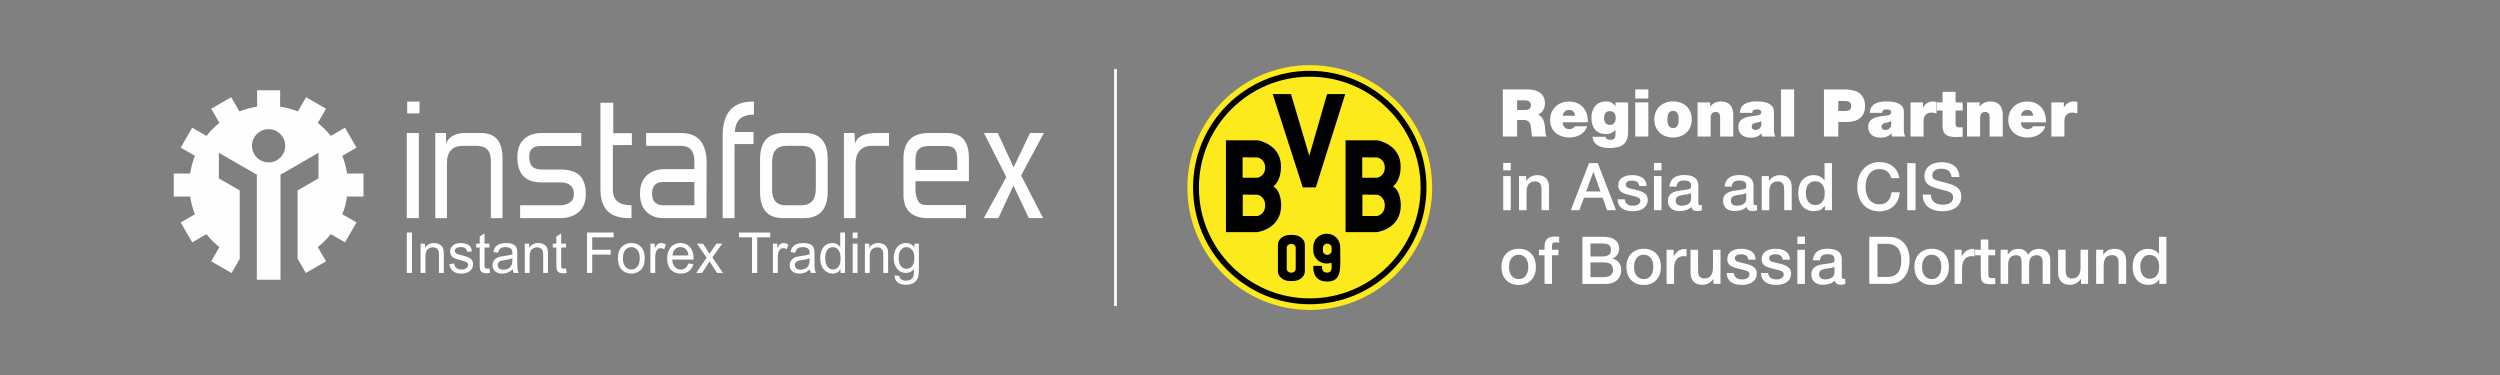
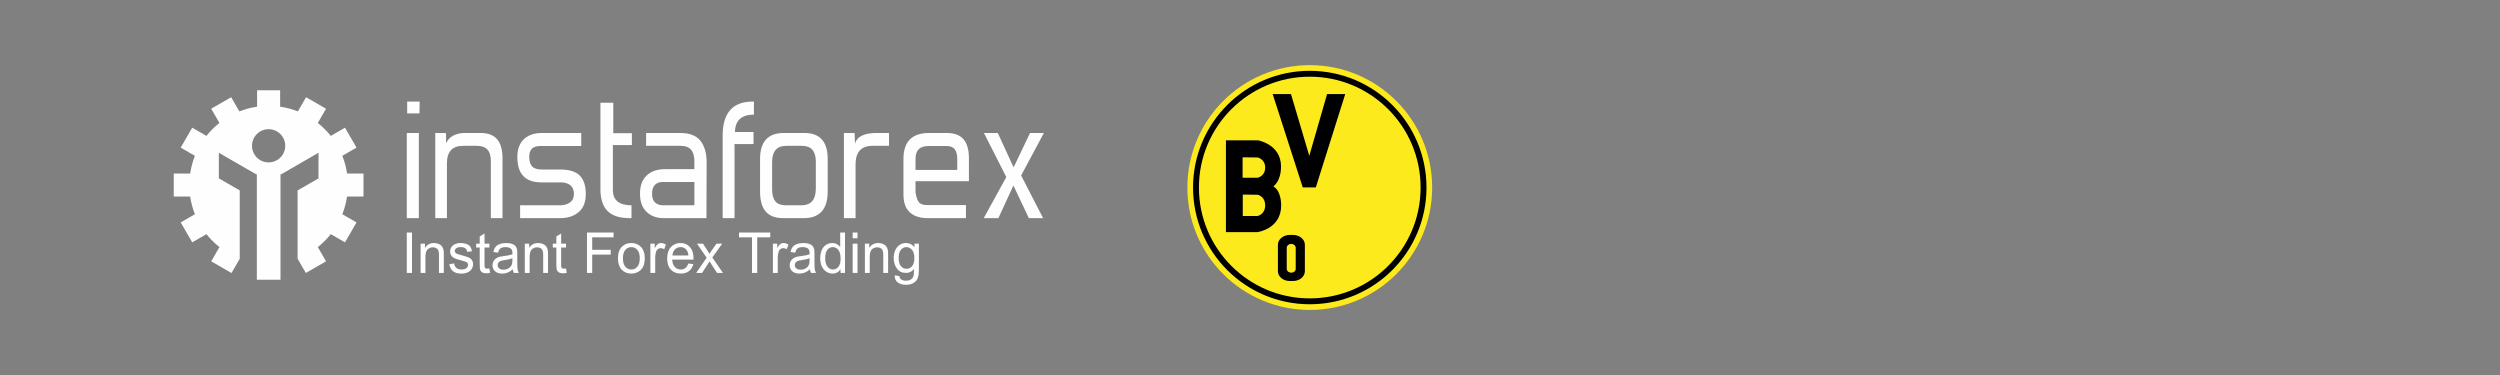
<svg xmlns="http://www.w3.org/2000/svg" xml:space="preserve" width="1000mm" height="150mm" version="1.1" style="shape-rendering:geometricPrecision; text-rendering:geometricPrecision; image-rendering:optimizeQuality; fill-rule:evenodd; clip-rule:evenodd" viewBox="0 0 100000 15000">
  <rect x="0" y="0" width="100000" height="15000" fill="#808080" stroke="none" />
  <defs>
    <style type="text/css">
   
    .str0 {stroke:#FEFEFE;stroke-width:20;stroke-miterlimit:22.926}
    .fil3 {fill:#FEFEFE}
    .fil1 {fill:black;fill-rule:nonzero}
    .fil0 {fill:#FCEA1C;fill-rule:nonzero}
    .fil4 {fill:#FEFEFE;fill-rule:nonzero}
    .fil2 {fill:#FEFEFE;fill-rule:nonzero}
   
  </style>
  </defs>
  <g id="Слой_x0020_1">
    <g id="_2738825473360">
      <path class="fil0" d="M52390.96 2605.22c-2704.19,0 -4896.29,2192.11 -4896.29,4896.36 0,2704.09 2192.1,4896.14 4896.29,4896.14 2703.56,0 4895.34,-2191.16 4896.24,-4894.48l0 -3.31c-0.9,-2703.5 -2192.68,-4894.71 -4896.24,-4894.71z" />
      <path class="fil1" d="M49255.84 4366.38c-802.47,802.77 -1298.52,1910.45 -1298.66,3135.18l0 0c0.14,1224.7 496.19,2332.21 1298.66,3134.98l0 0c802.76,802.47 1910.44,1298.55 3135.12,1298.55l0 0c1224.75,0 2332.26,-496.08 3135.03,-1298.55l0 0c802.47,-802.77 1298.31,-1910.28 1298.48,-3134.98l0 0c-0.17,-1224.73 -496.01,-2332.41 -1298.48,-3135.18l0 0c-802.77,-802.47 -1910.28,-1298.51 -3135.03,-1298.51l0 0c-1224.68,0 -2332.36,496.04 -3135.12,1298.51l0 0zm-1533.94 3135.18c0.16,-2578.82 2090.31,-4668.95 4669.06,-4668.95l0 0c2578.66,0 4668.83,2090.13 4668.83,4668.95l0 0c0,2578.47 -2090.17,4668.73 -4668.83,4668.88l0 0c-2578.75,-0.15 -4668.9,-2090.41 -4669.06,-4668.88l0 0z" />
      <path class="fil1" d="M51828.7 10753.33c0,85.07 -80.4,153.89 -179.7,153.89 -99.35,0 -179.81,-68.82 -179.81,-153.89l0 -842.3c0,-85.32 80.46,-154.28 179.81,-154.28 99.3,0 179.7,68.96 179.7,154.28l0 842.3zm-110.27 -1356.09l-125.74 0c-263.17,0 -476.52,175.95 -476.52,393.22l0 1057.13c0,217.12 213.35,393.07 476.52,393.07l125.74 0c263.05,0 476.43,-175.95 476.43,-393.07l0 -1057.13c0,-217.27 -213.38,-393.22 -476.43,-393.22z" />
-       <path class="fil1" d="M53091.25 10193.15c-96.16,0 -174.09,-72.63 -174.09,-162.21l0 -121.72c0,-89.48 77.93,-162.27 174.09,-162.27 96.16,0 174.13,72.79 174.13,162.27l0 121.72c0,89.58 -77.97,162.21 -174.13,162.21zm517.21 -284.35l0 -31.67c0,-291.33 -238.03,-527.33 -531.81,-527.33l-15.08 0c-293.6,0 -531.63,236 -531.63,527.33l0 136.99c0,291.01 238.03,527.03 531.63,527.03l15.08 0c64.56,0 126.13,-11.82 183.37,-32.73l-0.61 0.88c0,149.41 59.83,394.64 -180.5,394.64 -240.19,0 -196.05,-269.49 -196.05,-269.49l-348.08 0c0,0 -78.46,627.51 544.13,627.51 622.8,0 529.55,-519.57 529.55,-1353.16z" />
      <polygon class="fil1" points="50907.05,3762.23 51639.11,3762.23 52371.4,6233.31 53083.83,3762.23 53809.5,3762.23 52632.88,7494.95 52109.84,7494.95 " />
-       <path class="fil1" d="M55090.88 7109.17l-601.51 0 0 -816.99 601.51 6.49c0,0 300.63,58.87 300.63,405.43 0,346.36 -300.63,405.07 -300.63,405.07zm2.1 1529.81l-597.1 0 0 -856.41 597.1 6.96c0,0 298.53,61.57 298.53,424.75 0,363.15 -298.53,424.7 -298.53,424.7zm625.38 -1183.3c0,0 307.14,-189.46 307.14,-797.51 0,-889.01 -921.62,-1045.86 -921.62,-1045.86l-1281.3 0 0 3673.84 1248.57 0c0,0 960.94,-117.76 960.94,-1072.04 0,0 13.07,-575.26 -313.73,-758.43z" />
      <path class="fil1" d="M50305.59 7109.17l-601.37 0 0 -816.99 601.37 6.49c0,0 300.73,58.87 300.73,405.43 0,346.36 -300.73,405.07 -300.73,405.07zm2.21 1529.81l-597.09 0 0 -856.41 597.09 6.96c0,0 298.52,61.57 298.52,424.75 0,363.15 -298.52,424.7 -298.52,424.7zm625.29 -1183.3c0,0 307.3,-189.46 307.3,-797.51 0,-889.01 -921.7,-1045.86 -921.7,-1045.86l-1281.31 0 0 3673.84 1248.6 0c0,0 960.94,-117.76 960.94,-1072.04 0,0 13.08,-575.26 -313.83,-758.43z" />
    </g>
-     <path class="fil2" d="M60112.97 3576.81l0 1883.83 571.5 0 0 -664.1 243.42 0c269.87,0 304.27,164.04 320.14,381l7.94 105.83c5.29,58.21 10.58,124.35 34.4,177.27l571.5 0c-37.05,-55.56 -42.34,-137.58 -47.63,-203.73l-18.52 -198.44c-15.87,-166.68 -84.67,-418.04 -275.17,-465.66 169.34,-76.73 277.82,-256.65 277.82,-460.38 0,-436.56 -378.36,-555.62 -672.04,-555.62l-1013.36 0zm571.5 436.56l285.75 0c177.27,0 267.23,63.5 267.23,190.5 0,148.17 -103.19,195.79 -235.48,195.79l-317.5 0 0 -386.29zm2799.29 1037.17l-489.48 0c-52.92,82.02 -116.42,113.77 -219.6,113.77 -161.4,0 -259.29,-97.9 -267.23,-272.52l1005.41 0 0 -39.69c0,-481.54 -293.68,-791.1 -754.06,-791.1 -439.21,0 -754.06,306.91 -754.06,732.89 0,455.08 346.6,706.44 772.58,706.44 296.34,0 621.77,-142.88 706.44,-449.79zm-481.54 -420.69l-492.13 0c26.46,-156.1 111.13,-232.83 251.36,-232.83 153.46,0 227.54,92.6 240.77,232.83zm2121.95 -534.46l-505.35 0 0 164.04c-92.61,-140.23 -198.44,-203.73 -381,-203.73 -354.54,0 -582.08,256.65 -582.08,658.82 0,404.81 216.95,648.22 576.79,648.22 164.04,0 285.75,-50.27 386.29,-171.97l0 156.1c0,137.58 -21.17,246.06 -203.73,246.06 -116.42,0 -166.69,-31.75 -193.15,-121.71l-521.23 0c47.63,370.42 365.13,449.79 698.5,449.79 455.09,0 724.96,-158.75 724.96,-653.52l0 -1172.1zm-730.25 349.25c150.81,0 235.48,100.54 235.48,275.17 0,177.27 -82.02,277.81 -232.83,277.81 -148.17,0 -232.83,-100.54 -232.83,-277.81 0,-174.63 82.02,-275.17 230.18,-275.17zm1539.87 -867.83l-523.87 0 0 365.12 523.87 0 0 -365.12zm0 518.58l-523.87 0 0 1365.25 523.87 0 0 -1365.25zm994.84 -39.69c-447.15,0 -756.71,293.69 -756.71,722.32 0,428.62 306.92,722.31 751.42,722.31 441.85,0 748.77,-298.98 748.77,-727.61 0,-425.97 -304.27,-717.02 -743.48,-717.02zm-10.59 378.36c195.8,0 230.19,185.21 230.19,338.66 0,150.82 -29.1,351.9 -224.89,351.9 -193.15,0 -227.54,-195.79 -227.54,-346.6 0,-230.19 74.08,-343.96 222.24,-343.96zm1486.96 -338.67l-502.71 0 0 1365.25 523.87 0 0 -751.42c0,-129.64 52.92,-230.18 201.09,-230.18 121.71,0 177.27,68.79 177.27,216.96l0 764.64 526.52 0 0 -862.54c0,-296.33 -124.36,-539.75 -492.13,-539.75 -185.2,0 -320.14,66.15 -433.91,206.37l0 -169.33zm2608.79 1365.25c-58.21,-116.42 -58.21,-256.65 -58.21,-388.94 0,-211.66 5.29,-341.31 5.29,-513.29 0,-137.58 -7.94,-187.85 -37.04,-248.71 -103.19,-219.6 -433.92,-254 -645.58,-254 -449.79,0 -669.4,148.17 -682.63,457.73l489.48 0c18.52,-105.83 66.15,-137.58 193.15,-137.58 116.41,0 171.98,37.04 171.98,119.06 0,132.29 -190.5,124.36 -283.11,137.59 -280.45,39.68 -635,74.08 -635,444.49 0,269.88 185.21,428.63 494.77,428.63 182.57,0 312.21,-47.63 436.57,-171.98 2.64,50.27 5.29,66.15 21.16,127l529.17 0zm-560.92 -621.77l0 82.02c0,89.96 -7.93,132.29 -31.75,171.98 -39.68,66.15 -116.41,105.83 -206.37,105.83 -92.61,0 -148.17,-52.91 -148.17,-137.58 0,-74.08 44.98,-121.71 142.88,-142.88 84.66,-18.52 171.98,-31.75 243.41,-79.37zm1312.33 -1262.06l-523.87 0 0 1883.83 523.87 0 0 -1883.83zm1193.28 0l0 1883.83 574.14 0 0 -582.08 359.84 0c404.81,0 709.08,-198.44 709.08,-632.36 0,-550.33 -410.11,-669.39 -822.85,-669.39l-820.21 0zm574.14 463.02l267.23 0c169.34,0 248.71,66.15 248.71,201.08 0,153.46 -97.9,198.44 -238.12,198.44l-277.82 0 0 -399.52zm2677.58 1420.81c-58.21,-116.42 -58.21,-256.65 -58.21,-388.94 0,-211.66 5.29,-341.31 5.29,-513.29 0,-137.58 -7.94,-187.85 -37.04,-248.71 -103.19,-219.6 -433.92,-254 -645.58,-254 -449.79,0 -669.4,148.17 -682.63,457.73l489.48 0c18.52,-105.83 66.15,-137.58 193.15,-137.58 116.41,0 171.98,37.04 171.98,119.06 0,132.29 -190.5,124.36 -283.11,137.59 -280.45,39.68 -635,74.08 -635,444.49 0,269.88 185.21,428.63 494.77,428.63 182.57,0 312.21,-47.63 436.57,-171.98 2.64,50.27 5.29,66.15 21.16,127l529.17 0zm-560.92 -621.77l0 82.02c0,89.96 -7.93,132.29 -31.75,171.98 -39.68,66.15 -116.41,105.83 -206.37,105.83 -92.61,0 -148.17,-52.91 -148.17,-137.58 0,-74.08 44.98,-121.71 142.88,-142.88 84.66,-18.52 171.98,-31.75 243.41,-79.37zm1812.39 -756.71c-55.56,-18.52 -76.72,-23.81 -134.93,-23.81 -195.79,0 -312.21,84.67 -407.46,248.71l2.65 -211.67 -500.07 0 0 1365.25 521.23 0 0 -619.12c0,-211.67 111.13,-338.67 325.44,-338.67 60.85,0 105.83,7.94 193.14,37.04l0 -457.73zm1045.11 13.23l-283.11 0 0 -420.69 -521.22 0 0 420.69 -224.9 0 0 325.44 224.9 0 0 611.19c0,330.72 148.16,447.14 529.16,447.14 108.48,0 156.11,-2.65 275.17,-10.58l0 -378.36c-34.4,5.3 -74.08,5.3 -108.48,5.3 -161.4,0 -174.63,-52.92 -174.63,-187.86l0 -486.83 283.11 0 0 -325.44zm677.33 0l-502.71 0 0 1365.25 523.87 0 0 -751.42c0,-129.64 52.92,-230.18 201.09,-230.18 121.71,0 177.27,68.79 177.27,216.96l0 764.64 526.52 0 0 -862.54c0,-296.33 -124.36,-539.75 -492.13,-539.75 -185.2,0 -320.14,66.15 -433.91,206.37l0 -169.33zm2627.31 955.15l-489.48 0c-52.92,82.02 -116.42,113.77 -219.6,113.77 -161.4,0 -259.29,-97.9 -267.23,-272.52l1005.41 0 0 -39.69c0,-481.54 -293.68,-791.1 -754.06,-791.1 -439.21,0 -754.06,306.91 -754.06,732.89 0,455.08 346.6,706.44 772.58,706.44 296.34,0 621.77,-142.88 706.44,-449.79zm-481.54 -420.69l-492.13 0c26.46,-156.1 111.13,-232.83 251.36,-232.83 153.46,0 227.54,92.6 240.77,232.83zm1764.76 -547.69c-55.56,-18.52 -76.72,-23.81 -134.93,-23.81 -195.79,0 -312.21,84.67 -407.46,248.71l2.65 -211.67 -500.07 0 0 1365.25 521.23 0 0 -619.12c0,-211.67 111.13,-338.67 325.44,-338.67 60.85,0 105.83,7.94 193.14,37.04l0 -457.73zm-22664.17 2434.17l-301.62 0 0 296.33 301.62 0 0 -296.33zm0 526.52l-301.62 0 0 1365.25 301.62 0 0 -1365.25zm616.49 0l-285.75 0 0 1365.25 301.62 0 0 -735.54c0,-314.85 150.81,-415.4 333.37,-415.4 240.78,0 264.59,169.34 264.59,357.19l0 793.75 301.62 0 0 -910.17c0,-309.56 -148.16,-492.12 -463.02,-492.12 -203.73,0 -338.66,74.08 -452.43,238.12l0 -201.08zm2865.43 -518.58l-351.89 0 -727.61 1883.83 341.32 0 185.2 -500.06 746.13 0 179.91 500.06 354.55 0 -727.61 -1883.83zm105.84 1135.06l-574.15 0 293.69 -791.54 280.46 791.54zm1841.49 -219.6c0,-309.57 -259.29,-436.57 -571.5,-436.57 -349.24,0 -558.27,153.46 -558.27,412.75 0,293.69 246.07,333.38 558.27,410.11 171.98,42.33 325.44,66.14 325.44,203.73 0,121.7 -116.41,198.43 -293.69,198.43 -187.85,0 -314.85,-76.73 -330.72,-256.64l-288.4 0c15.88,312.21 227.54,476.25 613.83,476.25 365.13,0 595.32,-174.63 595.32,-449.79 0,-301.63 -291.05,-362.48 -529.17,-418.04 -219.6,-50.28 -349.25,-60.86 -349.25,-198.44 0,-100.54 89.96,-158.75 243.42,-158.75 161.39,0 275.16,50.27 296.33,216.96l288.39 0zm600.61 -923.4l-301.62 0 0 296.33 301.62 0 0 -296.33zm0 526.52l-301.62 0 0 1365.25 301.62 0 0 -1365.25zm314.86 420.69l285.75 0c23.81,-177.27 108.48,-243.42 304.27,-243.42 190.5,0 280.46,66.15 280.46,206.38 0,50.27 -5.29,82.02 -18.52,97.89 -29.11,39.69 -89.96,52.92 -298.98,79.38 -272.52,34.39 -611.19,68.79 -611.19,431.27 0,251.35 177.27,407.46 460.38,407.46 179.91,0 354.54,-44.98 478.89,-164.05 21.17,119.07 105.84,164.05 222.25,164.05 58.21,0 100.54,-5.3 195.79,-29.11l0 -211.66c-37.04,5.29 -47.62,5.29 -68.79,5.29 -55.56,0 -71.44,-21.17 -71.44,-100.54l0 -693.21c0,-293.69 -238.12,-412.75 -560.91,-412.75 -333.38,0 -563.56,127 -597.96,463.02zm867.83 259.29l0 161.4c0,82.02 2.65,171.97 -60.85,235.47 -68.79,68.8 -185.21,108.48 -309.56,108.48 -156.11,0 -246.07,-74.08 -246.07,-203.73 0,-179.91 158.75,-206.37 298.98,-227.54 108.48,-15.87 219.61,-18.52 317.5,-74.08zm1338.79 -259.29l285.75 0c23.81,-177.27 108.48,-243.42 304.27,-243.42 190.5,0 280.46,66.15 280.46,206.38 0,50.27 -5.29,82.02 -18.52,97.89 -29.11,39.69 -89.96,52.92 -298.98,79.38 -272.52,34.39 -611.19,68.79 -611.19,431.27 0,251.35 177.27,407.46 460.38,407.46 179.91,0 354.54,-44.98 478.89,-164.05 21.17,119.07 105.84,164.05 222.25,164.05 58.21,0 100.54,-5.3 195.79,-29.11l0 -211.66c-37.04,5.29 -47.62,5.29 -68.79,5.29 -55.56,0 -71.44,-21.17 -71.44,-100.54l0 -693.21c0,-293.69 -238.12,-412.75 -560.91,-412.75 -333.38,0 -563.56,127 -597.96,463.02zm867.83 259.29l0 161.4c0,82.02 2.65,171.97 -60.85,235.47 -68.79,68.8 -185.21,108.48 -309.56,108.48 -156.11,0 -246.07,-74.08 -246.07,-203.73 0,-179.91 158.75,-206.37 298.98,-227.54 108.48,-15.87 219.61,-18.52 317.5,-74.08zm904.88 -679.98l-285.75 0 0 1365.25 301.62 0 0 -735.54c0,-314.85 150.81,-415.4 333.37,-415.4 240.78,0 264.59,169.34 264.59,357.19l0 793.75 301.62 0 0 -910.17c0,-309.56 -148.16,-492.12 -463.02,-492.12 -203.73,0 -338.66,74.08 -452.43,238.12l0 -201.08zm2524.12 -518.58l-296.33 0 0 695.85c-95.25,-140.23 -240.77,-214.31 -433.92,-214.31 -378.35,0 -619.12,277.81 -619.12,717.02 0,441.85 243.41,722.31 629.7,722.31 203.73,0 351.9,-76.73 436.57,-224.89l0 187.85 283.1 0 0 -1883.83zm-674.69 724.96c243.42,0 386.3,174.62 386.3,473.6 0,301.62 -140.23,478.9 -375.71,478.9 -235.48,0 -381,-185.21 -381,-484.19 0,-291.04 142.87,-468.31 370.41,-468.31zm3386.66 441.85l-330.73 0c-34.39,277.81 -174.62,481.54 -481.54,481.54 -402.16,0 -555.62,-357.19 -555.62,-706.44 0,-346.6 161.4,-703.79 558.27,-703.79 243.42,0 420.69,134.94 465.67,362.48l328.08 0c-63.5,-436.56 -412.75,-642.93 -788.46,-642.93 -571.5,0 -896.94,449.79 -896.94,984.24 0,595.32 349.25,986.9 881.07,986.9 470.95,0 785.81,-304.27 820.2,-762zm632.36 -1166.81l-333.38 0 0 1883.83 333.38 0 0 -1883.83zm1754.18 555.62c-15.87,-420.68 -320.14,-592.66 -703.79,-592.66 -423.33,0 -695.85,214.31 -695.85,550.33 0,383.65 309.56,449.79 709.08,552.98 277.81,71.44 439.21,105.83 439.21,301.62 0,185.21 -150.81,296.34 -404.81,296.34 -267.23,0 -486.84,-113.77 -486.84,-404.82l-325.43 0c0,455.09 346.6,666.75 793.75,666.75 370.41,0 748.77,-164.04 748.77,-590.02 0,-404.81 -359.84,-481.54 -679.98,-563.56 -362.48,-95.25 -478.9,-105.83 -478.9,-285.75 0,-164.04 134.94,-261.94 359.83,-261.94 232.84,0 388.94,95.25 410.11,330.73l314.85 0zm-17623.89 2870.73c-423.33,0 -695.85,283.11 -695.85,722.32 0,444.5 269.87,724.95 695.85,724.95 418.04,0 682.63,-280.45 682.63,-724.95 0,-441.86 -264.59,-722.32 -682.63,-722.32zm-5.29 238.13c238.13,0 383.65,182.56 383.65,481.54 0,306.92 -142.88,492.12 -381,492.12 -243.42,0 -388.94,-182.56 -388.94,-489.47 0,-298.98 148.17,-484.19 386.29,-484.19zm1619.25 -719.67c-60.85,-5.29 -119.06,-7.93 -179.91,-7.93 -298.98,0 -404.82,142.87 -404.82,420.68l0 108.48 -224.89 0 0 219.61 224.89 0 0 1145.64 298.98 0 0 -1145.64 256.65 0 0 -219.61 -259.29 0 0 -132.29c0,-129.65 31.75,-164.04 156.1,-164.04 50.27,0 74.08,2.64 132.29,7.94l0 -232.84zm928.69 2.65l0 1883.83 960.44 0c351.89,0 595.31,-222.25 595.31,-555.62 0,-243.42 -140.23,-404.82 -354.54,-457.73 158.75,-63.5 269.87,-214.32 269.87,-396.88 0,-280.46 -203.73,-473.6 -611.18,-473.6l-859.9 0zm322.79 267.23l460.38 0c187.85,0 359.83,23.81 359.83,259.29 0,190.5 -124.35,259.29 -370.42,259.29l-449.79 0 0 -518.58zm0 756.71l489.48 0c214.31,0 412.75,37.04 412.75,296.33 0,240.77 -185.21,293.69 -407.46,293.69l-494.77 0 0 -590.02zm2135.18 -545.05c-423.33,0 -695.85,283.11 -695.85,722.32 0,444.5 269.87,724.95 695.85,724.95 418.04,0 682.63,-280.45 682.63,-724.95 0,-441.86 -264.59,-722.32 -682.63,-722.32zm-5.29 238.13c238.13,0 383.65,182.56 383.65,481.54 0,306.92 -142.88,492.12 -381,492.12 -243.42,0 -388.94,-182.56 -388.94,-489.47 0,-298.98 148.17,-484.19 386.29,-484.19zm1714.5 -224.9c-29.1,-2.64 -39.69,-5.29 -58.21,-5.29 -219.6,0 -367.77,116.42 -457.72,304.27l0 -272.52 -283.11 0 0 1365.25 298.98 0 0 -600.6c0,-285.75 95.25,-510.65 394.23,-510.65 31.75,0 52.92,2.65 105.83,7.94l0 -288.4zm1357.31 26.46l-301.62 0 0 722.31c0,224.9 -87.32,425.98 -328.09,425.98 -256.64,0 -267.23,-169.33 -267.23,-367.77l0 -780.52 -301.62 0 0 904.88c0,320.14 164.04,497.41 465.67,497.41 190.5,0 333.37,-76.73 449.79,-240.77l0 203.73 283.1 0 0 -1365.25zm1402.29 396.88c0,-309.57 -259.29,-436.57 -571.5,-436.57 -349.24,0 -558.27,153.46 -558.27,412.75 0,293.69 246.07,333.38 558.27,410.11 171.98,42.33 325.44,66.14 325.44,203.73 0,121.7 -116.41,198.43 -293.69,198.43 -187.85,0 -314.85,-76.73 -330.72,-256.64l-288.4 0c15.88,312.21 227.54,476.25 613.83,476.25 365.13,0 595.32,-174.63 595.32,-449.79 0,-301.63 -291.05,-362.48 -529.17,-418.04 -219.6,-50.28 -349.25,-60.86 -349.25,-198.44 0,-100.54 89.96,-158.75 243.42,-158.75 161.39,0 275.16,50.27 296.33,216.96l288.39 0zm1373.19 0c0,-309.57 -259.29,-436.57 -571.5,-436.57 -349.24,0 -558.27,153.46 -558.27,412.75 0,293.69 246.07,333.38 558.27,410.11 171.98,42.33 325.44,66.14 325.44,203.73 0,121.7 -116.41,198.43 -293.69,198.43 -187.85,0 -314.85,-76.73 -330.72,-256.64l-288.4 0c15.88,312.21 227.54,476.25 613.83,476.25 365.13,0 595.32,-174.63 595.32,-449.79 0,-301.63 -291.05,-362.48 -529.17,-418.04 -219.6,-50.28 -349.25,-60.86 -349.25,-198.44 0,-100.54 89.96,-158.75 243.42,-158.75 161.39,0 275.16,50.27 296.33,216.96l288.39 0zm600.61 -923.4l-301.62 0 0 296.33 301.62 0 0 -296.33zm0 526.52l-301.62 0 0 1365.25 301.62 0 0 -1365.25zm314.86 420.69l285.75 0c23.81,-177.27 108.48,-243.42 304.27,-243.42 190.5,0 280.46,66.15 280.46,206.38 0,50.27 -5.29,82.02 -18.52,97.89 -29.11,39.69 -89.96,52.92 -298.98,79.38 -272.52,34.39 -611.19,68.79 -611.19,431.27 0,251.35 177.27,407.46 460.38,407.46 179.91,0 354.54,-44.98 478.89,-164.05 21.17,119.07 105.84,164.05 222.25,164.05 58.21,0 100.54,-5.3 195.79,-29.11l0 -211.66c-37.04,5.29 -47.62,5.29 -68.79,5.29 -55.56,0 -71.44,-21.17 -71.44,-100.54l0 -693.21c0,-293.69 -238.12,-412.75 -560.91,-412.75 -333.38,0 -563.56,127 -597.96,463.02zm867.83 259.29l0 161.4c0,82.02 2.65,171.97 -60.85,235.47 -68.79,68.8 -185.21,108.48 -309.56,108.48 -156.11,0 -246.07,-74.08 -246.07,-203.73 0,-179.91 158.75,-206.37 298.98,-227.54 108.48,-15.87 219.61,-18.52 317.5,-74.08zm1391.71 -1198.56l0 1883.83 735.54 0c296.33,0 455.08,-52.92 611.18,-209.02 203.73,-203.73 264.59,-484.19 264.59,-764.65 0,-301.62 -97.9,-555.62 -277.81,-717.02 -179.92,-161.39 -383.65,-193.14 -616.48,-193.14l-717.02 0zm328.08 280.46l367.77 0c412.75,0 584.73,259.29 584.73,645.58 0,386.29 -121.71,679.98 -563.56,679.98l-388.94 0 0 -1325.56zm2174.87 198.43c-423.33,0 -695.85,283.11 -695.85,722.32 0,444.5 269.87,724.95 695.85,724.95 418.04,0 682.63,-280.45 682.63,-724.95 0,-441.86 -264.59,-722.32 -682.63,-722.32zm-5.29 238.13c238.13,0 383.65,182.56 383.65,481.54 0,306.92 -142.88,492.12 -381,492.12 -243.42,0 -388.94,-182.56 -388.94,-489.47 0,-298.98 148.17,-484.19 386.29,-484.19zm1714.5 -224.9c-29.1,-2.64 -39.69,-5.29 -58.21,-5.29 -219.6,0 -367.77,116.42 -457.72,304.27l0 -272.52 -283.11 0 0 1365.25 298.98 0 0 -600.6c0,-285.75 95.25,-510.65 394.23,-510.65 31.75,0 52.92,2.65 105.83,7.94l0 -288.4zm825.5 26.46l-275.17 0 0 -410.1 -301.62 0 0 410.1 -227.54 0 0 219.61 227.54 0 0 650.87c0,309.56 -23.81,508 373.06,508 76.73,0 113.77,0 203.73,-10.58l0 -238.13c-44.98,5.29 -76.73,5.29 -119.06,5.29 -158.75,0 -156.11,-66.14 -156.11,-195.79l0 -719.66 275.17 0 0 -219.61zm502.71 0l-285.75 0 0 1365.25 301.62 0 0 -785.81c0,-211.67 100.54,-362.48 312.21,-362.48 201.08,0 224.89,129.65 224.89,293.69l0 854.6 301.63 0 0 -801.69c0,-214.31 100.54,-346.6 298.98,-346.6 209.02,0 243.41,142.87 243.41,309.56l0 838.73 301.63 0 0 -968.37c0,-280.46 -198.44,-433.92 -447.15,-433.92 -190.5,0 -336.02,82.02 -441.85,232.83 -63.5,-150.81 -203.73,-232.83 -381,-232.83 -190.5,0 -320.15,82.02 -428.62,230.19l0 -193.15zm3212.03 0l-301.62 0 0 722.31c0,224.9 -87.32,425.98 -328.09,425.98 -256.64,0 -267.23,-169.33 -267.23,-367.77l0 -780.52 -301.62 0 0 904.88c0,320.14 164.04,497.41 465.67,497.41 190.5,0 333.37,-76.73 449.79,-240.77l0 203.73 283.1 0 0 -1365.25zm608.55 0l-285.75 0 0 1365.25 301.62 0 0 -735.54c0,-314.85 150.81,-415.4 333.37,-415.4 240.78,0 264.59,169.34 264.59,357.19l0 793.75 301.62 0 0 -910.17c0,-309.56 -148.16,-492.12 -463.02,-492.12 -203.73,0 -338.66,74.08 -452.43,238.12l0 -201.08zm2524.12 -518.58l-296.33 0 0 695.85c-95.25,-140.23 -240.77,-214.31 -433.92,-214.31 -378.35,0 -619.12,277.81 -619.12,717.02 0,441.85 243.41,722.31 629.7,722.31 203.73,0 351.9,-76.73 436.57,-224.89l0 187.85 283.1 0 0 -1883.83zm-674.69 724.96c243.42,0 386.3,174.62 386.3,473.6 0,301.62 -140.23,478.9 -375.71,478.9 -235.48,0 -381,-185.21 -381,-484.19 0,-291.04 142.87,-468.31 370.41,-468.31z" />
    <g id="_2738825470352">
      <path class="fil3" d="M10284 3611.36l921.48 0 0 655.93c246.76,35.88 484.34,100.06 709.25,189.36l328.15 -567.66 798.01 460.17 -328.59 568.38c192.3,152.21 366.5,326.23 518.9,518.33l569.15 -328.22 460.71 797.03 -568.39 327.8c89.37,224.62 153.5,461.85 189.49,708.33l656.91 0 0 920.37 -656.96 0c-35.94,246.39 -100.16,483.65 -189.56,708.31l568.57 327.8 -460.77 797.05 -569.31 -328.28c-152.33,192.07 -326.59,366 -518.81,518.22l328.7 568.59 -807.37 466.14 -329.51 -569.71 -0.05 -2732.26 836.42 -482.29 0 -1023.93 -1492.37 860.63 -27.93 0 0 16.07 -2.35 1.39 2.35 4.09 -0.02 4197.69 -946.55 0 0 -4197.69 2.35 -4.09 -2.35 -1.39 0 -16.07 -27.93 0 -1492.39 -860.63 0 1023.93 836.42 482.29 -0.04 2733.97 -329.3 570.38 -811.72 -468.52 328.66 -568.57c-192.28,-152.15 -366.48,-326.25 -518.88,-518.24l-569.22 328.28 -460.76 -797.05 568.51 -327.8c-89.39,-224.62 -153.56,-461.94 -189.55,-708.31l-656.89 0 0 -920.37 656.85 0c35.94,-246.46 100.16,-483.75 189.5,-708.4l-568.36 -327.73 460.7 -797.03 569.07 328.18c152.36,-192.06 326.65,-366.12 518.93,-518.35l-328.53 -568.32 798.01 -460.17 328.1 567.59c224.91,-89.25 462.5,-153.41 709.27,-189.29l0 -655.93zm460.7 1555.76c367.38,0 665.25,297.55 665.25,664.38 0,366.93 -297.87,664.4 -665.25,664.4 -367.27,0 -665.18,-297.47 -665.18,-664.4 0,-366.83 297.91,-664.38 665.18,-664.38z" />
      <path class="fil4" d="M16777.83 4537.26l-490.53 0 0 -474.14 498.41 0 -7.88 474.14zm-23.75 4188.06l-482.59 0 0 -3405.78 482.59 0 0 3405.78zm1091.8 -2994.86c58.04,-136.98 154.29,-239.67 288.79,-308.18 134.5,-68.47 286.12,-102.74 454.92,-102.74l632.95 0c300.66,0 522.14,84.3 664.58,252.89 142.41,168.55 213.59,426.67 213.59,774.4l0 2378.49 -466.76 0 0 -2299.47c0,-395.08 -187.28,-592.65 -561.73,-592.65l-545.89 0c-432.56,0 -648.77,231.79 -648.77,695.35l0 2196.77 -466.79 0 0 -3405.78 427.22 0 7.89 410.92zm2958.98 2994.86l0 -513.64 1582.34 0c163.49,0 299.32,-36.86 407.47,-110.6 108.12,-73.78 162.17,-187.04 162.17,-339.81 0,-152.79 -46.12,-268.66 -138.44,-347.69 -92.31,-79.02 -222.87,-118.52 -391.65,-118.52l-775.32 0c-638.22,0 -957.32,-337.15 -957.32,-1011.45 0,-316.08 88.33,-555.76 265.05,-719.07 176.66,-163.31 412.74,-245 708.09,-245l1582.32 0 0 521.52 -1645.63 0c-290.07,0 -435.11,142.27 -435.11,426.74 0,173.85 38.23,302.94 114.68,387.21 76.5,84.28 207.06,126.42 391.66,126.42l735.76 0c363.97,0 625.03,81.67 783.27,244.98 158.22,163.31 237.34,408.26 237.34,734.86 0,321.36 -94.93,562.36 -284.8,723.04 -189.9,160.66 -435.13,241.01 -735.81,241.01l-1606.07 0zm4454.3 0l-79.12 0c-400.85,0 -694.91,-96.13 -882.17,-288.44 -187.25,-192.27 -280.85,-480.67 -280.85,-865.25l0 -3461.08 514.27 0 0 1216.91 743.68 0 0 474.11 -759.5 0 0 1801.65c0,405.63 247.9,608.46 743.69,608.46l0 513.64zm2998.54 0l-1708.93 0c-284.8,0 -514.28,-84.28 -688.32,-252.87 -174.07,-168.56 -261.06,-410.89 -261.06,-726.97 0,-316.11 89.66,-558.43 268.98,-727.02 179.33,-168.57 424.58,-252.84 735.77,-252.84l1170.94 0 0 -308.18c0,-205.48 -43.52,-360.86 -130.52,-466.18 -87.04,-105.39 -230.75,-158.06 -431.21,-158.06l-1368.71 0 0 -513.66 1360.82 0c379.74,0 651.39,105.38 814.88,316.11 163.51,210.72 245.25,497.86 245.25,861.31l-7.89 2228.36zm-482.62 -513.64l0 -932.43 -1265.88 0c-131.88,0 -236.02,38.2 -312.49,114.59 -76.48,76.39 -114.73,196.24 -114.73,359.54 0,163.3 42.17,280.54 126.56,351.64 84.41,71.14 184.64,106.66 300.66,106.66l1265.88 0zm2365.57 -2449.61l-759.51 0 0 2963.25 -474.72 0 0 -3303.04c0,-906.07 400.87,-1359.16 1202.6,-1359.16l47.44 0 0 521.56c-495.79,0 -748.97,231.82 -759.51,695.35l743.7 0 0 482.04zm2041.22 -442.53c617.14,0 925.69,347.7 925.69,1043.09l0 1295.93c0,358.22 -80.45,625.55 -241.29,802.04 -160.89,176.5 -396.93,264.72 -708.09,264.72l-830.74 0c-316.48,0 -549.85,-88.22 -700.2,-264.72 -150.31,-176.49 -225.48,-443.82 -225.48,-802.04l0 -1295.93c0,-695.39 316.48,-1043.09 949.43,-1043.09l830.68 0zm-727.82 513.66c-379.8,0 -569.65,218.62 -569.65,655.85l0 1082.58c0,216.02 43.49,376.66 130.5,482.02 87.04,105.37 228.15,158.03 423.29,158.03l617.12 0c385.02,0 577.54,-223.88 577.54,-671.64l0 -1074.67c0,-421.47 -184.6,-632.17 -553.79,-632.17l-625.01 0zm4106.14 0l-672.5 0c-216.27,0 -381.11,61.89 -494.47,185.7 -113.41,123.81 -170.11,306.84 -170.11,549.17l0 2157.25 -466.78 0 0 -3405.78 427.23 0 15.81 434.65c36.9,-147.52 129.22,-256.81 276.91,-327.96 147.7,-71.11 340.17,-106.69 577.54,-106.69l506.37 0 0 513.66zm2302.29 -513.66c311.16,0 537.97,84.3 680.4,252.89 142.42,168.55 213.62,421.41 213.62,758.56l0 916.69 -2136.17 0 0 442.48c26.35,173.85 68.57,302.9 126.61,387.2 57.98,84.29 171.38,126.46 340.16,126.46l1550.71 0 0 521.5 -1534.89 0c-305.89,0 -543.25,-77.68 -712.03,-233.13 -168.78,-155.4 -253.17,-391.11 -253.17,-707.21l0 -1430.28c0,-690.09 342.85,-1035.16 1028.5,-1035.16l696.26 0zm427.22 1035.16c0,-168.55 -32.96,-296.28 -98.92,-383.21 -65.92,-86.9 -175.38,-130.43 -328.3,-130.43l-727.87 0c-342.85,0 -514.28,171.25 -514.28,513.64l0 442.55 1669.37 0 0 -442.55zm3465.32 -1035.16l-909.86 1698.92 878.19 1706.86 -569.65 0 -617.08 -1303.79 -601.28 1303.79 -585.5 0 901.93 -1643.6 -894.01 -1762.18 553.83 0 632.91 1374.97 656.69 -1374.97 553.83 0z" />
      <path class="fil4" d="M16271.53 10916.86l0 -1614.34 208.79 0 0 1614.34 -208.79 0zm552.37 0l0 -1169.3 174.23 0 0 166.1c84.12,-128.52 205.46,-192.82 363.83,-192.82 69.09,0 132.32,12.79 189.99,37.95 58.08,25.59 101.1,58.68 129.76,100.02 29.05,40.95 48.91,89.82 60.7,146.22 6.95,36.82 10.62,101.11 10.62,192.83l0 719 -194.08 0 0 -711.47c0,-80.46 -7.3,-140.98 -22.41,-181.22 -15.07,-39.86 -41.91,-71.78 -80.13,-95.46 -38.58,-24.04 -83.42,-36.06 -135.26,-36.06 -82.66,0 -153.63,27.03 -213.86,80.43 -59.94,53.72 -89.71,155.21 -89.71,305.22l0 638.56 -193.68 0zm1148.9 -349.17l191.47 -30.83c10.68,78.58 40.79,138.71 90.06,180.81 48.85,41.75 117.56,62.76 206.16,62.76 88.95,0 155.09,-18.82 198.11,-55.61 43.02,-37.22 64.67,-80.8 64.67,-130.46 0,-45.08 -19.09,-80.03 -57.35,-105.96 -26.45,-17.71 -92.6,-39.85 -198.08,-66.94 -141.88,-36.8 -240.75,-68.39 -295.51,-95.43 -54.7,-26.72 -96.66,-63.94 -124.93,-111.27 -28.31,-47.36 -42.61,-99.61 -42.61,-156.74 0,-52.23 11.74,-100.39 35.25,-144.73 23.13,-44.73 55.11,-81.58 95.16,-110.85 30.18,-22.56 71.38,-42.15 123.15,-57.88 52.19,-15.81 108.06,-23.72 167.59,-23.72 89.66,0 168.34,13.55 236.34,39.86 67.96,26.35 117.93,62.03 150.3,107.12 32.34,45.47 54.4,105.6 66.53,181.2l-189.29 26.68c-8.8,-60.13 -33.79,-107.12 -74.95,-140.97 -41.19,-33.82 -99.63,-50.77 -174.98,-50.77 -88.95,0 -152.51,15.04 -190.38,45.13 -38.19,30.04 -57.34,65.4 -57.34,105.64 0,25.92 8.11,48.83 23.88,69.51 15.85,21.45 40.49,38.69 74.24,52.99 19.54,7.17 76.47,24.09 171.31,50.4 137.11,37.58 232.66,68 286.66,92.07 54.4,23.68 97.01,58.61 127.93,104.1 30.84,45.49 46.31,101.88 46.31,169.51 0,66.18 -19.15,128.17 -56.61,186.85 -37.84,58.22 -92.24,103.37 -163.21,135.3 -70.92,31.96 -151.42,47.75 -241.08,47.75 -148.85,0 -262.08,-31.59 -340,-94.72 -77.88,-63.15 -127.53,-156.78 -148.8,-280.8zm1603.1 171.77l27.97 175.16c-54.4,11.62 -103.27,17.64 -146.29,17.64 -70.56,0 -124.96,-11.26 -163.9,-34.19 -38.59,-22.53 -65.84,-52.6 -81.61,-89.83 -15.81,-36.85 -23.87,-115.03 -23.87,-233.78l0 -672.81 -142.24 0 0 -154.09 142.24 0 0 -289.78 192.97 -118.83 0 408.61 194.73 0 0 154.09 -194.73 0 0 683.7c0,56.78 3.27,92.87 9.86,109.03 6.97,16.14 18,28.92 33.46,38.69 15.47,9.39 37.51,14.29 66.14,14.29 21.71,0 49.96,-2.65 85.27,-7.9zm935.69 33.09c-72.03,62.38 -141.09,106.36 -207.27,132.31 -66.53,25.55 -137.82,38.35 -213.88,38.35 -125.72,0 -221.98,-31.2 -289.59,-93.98 -67.27,-62.78 -101.13,-143.21 -101.13,-240.59 0,-57.49 12.53,-109.76 38.28,-157.09 25.33,-47.33 58.79,-85.31 99.98,-113.88 41.52,-28.59 87.8,-50.36 139.64,-65.04 37.87,-10.14 95.19,-20.25 172.02,-29.68 156.51,-19.18 271.94,-41.73 345.79,-68.43 0.75,-27.06 1.1,-44.33 1.1,-51.48 0,-80.81 -18.37,-137.97 -55.09,-170.65 -49.28,-45.09 -123.11,-67.28 -220.53,-67.28 -91.13,0 -158.42,16.15 -202.14,48.88 -43.38,32.68 -75.31,90.55 -96.26,173.65l-189.29 -26.68c17.28,-82.7 45.58,-150.01 84.87,-200.76 39.34,-51.09 96.66,-90.56 171.31,-118 74.56,-27.42 160.98,-41.36 259.41,-41.36 97.81,0 176.8,12.05 237.85,35.36 61,23.68 105.82,52.99 134.84,88.71 28.67,35.71 48.56,80.44 60.3,134.94 6.25,33.81 9.52,94.68 9.52,182.64l0 264.25c0,184.55 4.08,301.08 12.5,349.56 8.09,48.84 24.63,95.83 48.9,140.56l-202.55 0c-19.78,-40.95 -33.02,-89.07 -38.58,-144.31zm-16.16 -442.76c-70.56,29.69 -176.04,54.46 -316.43,75.18 -79.74,11.63 -136.35,24.77 -169.06,39.45 -33.08,14.64 -58.82,36.06 -76.45,64.66 -17.98,28.15 -27.16,59.37 -27.16,93.98 0,52.93 19.81,96.92 58.79,132.27 38.94,34.96 96.31,52.61 171.61,52.61 74.65,0 141.14,-16.55 199.22,-49.98 58.09,-33.45 101.08,-79.31 128.24,-137.19 21.01,-44.7 31.24,-110.9 31.24,-198.06l0 -72.92zm496.55 587.07l0 -1169.3 174.18 0 0 166.1c84.18,-128.52 205.47,-192.82 363.89,-192.82 69.06,0 132.27,12.79 189.99,37.95 58.08,25.59 101.05,58.68 129.76,100.02 29.02,40.95 48.85,89.82 60.65,146.22 6.94,36.82 10.62,101.11 10.62,192.83l0 719 -194.08 0 0 -711.47c0,-80.46 -7.3,-140.98 -22.4,-181.22 -15.06,-39.86 -41.87,-71.78 -80.11,-95.46 -38.58,-24.04 -83.42,-36.06 -135.24,-36.06 -82.71,0 -153.63,27.03 -213.92,80.43 -59.9,53.72 -89.67,155.21 -89.67,305.22l0 638.56 -193.67 0zm1649.45 -177.4l27.95 175.16c-54.43,11.62 -103.27,17.64 -146.28,17.64 -70.57,0 -125.01,-11.26 -163.94,-34.19 -38.6,-22.53 -65.79,-52.6 -81.56,-89.83 -15.82,-36.85 -23.92,-115.03 -23.92,-233.78l0 -672.81 -142.24 0 0 -154.09 142.24 0 0 -289.78 192.96 -118.83 0 408.61 194.79 0 0 154.09 -194.79 0 0 683.7c0,56.78 3.28,92.87 9.92,109.03 6.95,16.14 17.98,28.92 33.46,38.69 15.41,9.39 37.46,14.29 66.14,14.29 21.66,0 49.96,-2.65 85.27,-7.9zm837.57 177.4l0 -1614.34 1065.09 0 0 190.54 -856 0 0 499.92 740.6 0 0 190.58 -740.6 0 0 733.3 -209.09 0zm1239.32 -584.82c0,-216.54 58.78,-377 176.75,-481.12 98.13,-86.46 217.95,-130.08 359.44,-130.08 157.31,0 285.95,52.66 385.55,158.28 99.98,105.19 149.59,250.67 149.59,436.37 0,150.7 -22.06,269.1 -66.14,355.19 -44.17,86.48 -108.43,153.35 -192.61,201.1 -84.57,47.71 -176.4,71.43 -276.39,71.43 -159.83,0 -289.27,-52.25 -388.1,-157.52 -98.89,-104.86 -148.09,-255.96 -148.09,-453.65zm199.17 0c0,149.94 31.98,261.97 95.9,336.4 63.97,74.77 144.47,111.99 241.12,111.99 96.31,0 176.44,-37.56 240.37,-112.4 63.58,-74.77 95.57,-189.04 95.57,-342.4 0,-144.72 -31.99,-254.47 -96.27,-328.88 -64.36,-74.42 -144.12,-111.64 -239.67,-111.64 -96.65,0 -177.15,37.22 -241.12,111.26 -63.92,74.05 -95.9,186.04 -95.9,335.67zm1097.43 584.82l0 -1169.3 174.23 0 0 177.05c44.46,-82.73 85.62,-137.56 123.46,-163.91 37.52,-26.31 79.03,-39.86 124.26,-39.86 65.38,0 131.56,21.48 199.17,63.95l-66.89 184.14c-47.04,-28.94 -94.45,-43.24 -141.85,-43.24 -42.66,0 -80.5,13.2 -114.3,39.11 -33.84,26.28 -57.71,62.41 -72.03,108.62 -21.7,70.27 -32.38,147.33 -32.38,231.16l0 612.28 -193.67 0zm1518.98 -376.59l200.28 25.18c-31.54,119.89 -90.03,212.7 -175.3,278.87 -85.58,65.8 -194.74,98.89 -327.46,98.89 -167.23,0 -299.9,-52.66 -397.68,-157.87 -98.12,-105.27 -146.97,-252.98 -146.97,-443.15 0,-197 49.61,-349.58 148.44,-458.23 99.28,-108.62 227.48,-163.12 385.53,-163.12 152.88,0 277.9,53.4 374.56,159.78 97.01,106.36 145.53,256.34 145.53,449.17 0,11.98 -0.35,29.69 -1.12,52.96l-852.68 0c7.01,128.58 42.61,227.02 106.6,295.08 63.97,68.38 143.34,102.6 238.9,102.6 70.92,0 131.61,-19.18 181.9,-57.53 50.35,-37.95 90.1,-98.82 119.47,-182.63zm-636.19 -320.67l638.4 0c-8.46,-98.08 -33.09,-172.09 -73.13,-220.98 -61.76,-76.29 -141.85,-114.66 -240.02,-114.66 -88.91,0 -163.91,30.44 -224.56,91.38 -60.64,60.87 -94.07,142.44 -100.69,244.26zm950.79 697.26l417.88 -607.78 -386.64 -561.52 242.19 0 175.7 274.03c32.69,52.2 59.53,95.82 79.38,131.14 31.58,-48.49 60.65,-91.34 87.48,-128.93l192.56 -276.24 231.53 0 -395.07 550.62 425.23 618.68 -237.8 0 -234.83 -363.45 -62.5 -98.1 -300.27 461.55 -234.84 0zm2231.2 0l0 -1423.8 -520 0 0 -190.54 1251.03 0 0 190.54 -522.25 0 0 1423.8 -208.78 0zm836.54 0l0 -1169.3 174.23 0 0 177.05c44.48,-82.73 85.64,-137.56 123.48,-163.91 37.52,-26.31 79.01,-39.86 124.26,-39.86 65.42,0 131.56,21.48 199.15,63.95l-66.88 184.14c-47.05,-28.94 -94.45,-43.24 -141.86,-43.24 -42.64,0 -80.48,13.2 -114.28,39.11 -33.84,26.28 -57.73,62.41 -72.03,108.62 -21.72,70.27 -32.39,147.33 -32.39,231.16l0 612.28 -193.68 0zm1482.63 -144.31c-72.09,62.38 -141.15,106.36 -207.29,132.31 -66.53,25.55 -137.86,38.35 -213.92,38.35 -125.73,0 -221.98,-31.2 -289.59,-93.98 -67.29,-62.78 -101.13,-143.21 -101.13,-240.59 0,-57.49 12.53,-109.76 38.28,-157.09 25.33,-47.33 58.78,-85.31 99.98,-113.88 41.51,-28.59 87.8,-50.36 139.62,-65.04 37.89,-10.14 95.21,-20.25 172.02,-29.68 156.56,-19.18 271.96,-41.73 345.81,-68.43 0.74,-27.06 1.15,-44.33 1.15,-51.48 0,-80.81 -18.39,-137.97 -55.16,-170.65 -49.26,-45.09 -123.09,-67.28 -220.48,-67.28 -91.16,0 -158.45,16.15 -202.18,48.88 -43.37,32.68 -75.3,90.55 -96.27,173.65l-189.29 -26.68c17.28,-82.7 45.6,-150.01 84.89,-200.76 39.34,-51.09 96.66,-90.56 171.31,-118 74.59,-27.42 160.98,-41.36 259.46,-41.36 97.77,0 176.75,12.05 237.79,35.36 61.01,23.68 105.83,52.99 134.84,88.71 28.72,35.71 48.56,80.44 60.35,134.94 6.2,33.81 9.48,94.68 9.48,182.64l0 264.25c0,184.55 4.08,301.08 12.53,349.56 8.06,48.84 24.59,95.83 48.87,140.56l-202.5 0c-19.85,-40.95 -33.04,-89.07 -38.57,-144.31zm-16.22 -442.76c-70.58,29.69 -176.04,54.46 -316.44,75.18 -79.73,11.63 -136.36,24.77 -169.03,39.45 -33.06,14.64 -58.79,36.06 -76.47,64.66 -17.98,28.15 -27.16,59.37 -27.16,93.98 0,52.93 19.81,96.92 58.79,132.27 38.93,34.96 96.31,52.61 171.61,52.61 74.65,0 141.14,-16.55 199.22,-49.98 58.07,-33.45 101.08,-79.31 128.24,-137.19 21.01,-44.7 31.24,-110.9 31.24,-198.06l0 -72.92zm1238.21 587.07l0 -147.71c-72.39,116.12 -178.96,174.06 -319.72,174.06 -91.16,0 -174.97,-25.59 -251.38,-77.1 -76.47,-51.09 -135.65,-122.9 -177.9,-215.38 -41.92,-92.08 -62.84,-197.7 -62.84,-317.58 0,-116.52 19.06,-222.5 56.93,-317.58 38.23,-95.13 95.25,-168.06 171.27,-218.42 76.1,-50.74 161.34,-76.31 255.43,-76.31 68.75,0 130.1,15.05 183.79,44.75 54.05,29.69 97.72,68.38 131.58,116.13l0 -579.2 192.56 0 0 1614.34 -179.72 0zm-612.65 -583.71c0,149.99 30.82,261.99 92.61,336.03 61.76,74.03 134.5,111.25 218.67,111.25 84.52,0 156.55,-35.72 215.74,-106.36 59.18,-70.67 88.95,-178.95 88.95,-324.38 0,-160.11 -30.16,-277.4 -90.42,-352.2 -60.23,-75.16 -134.49,-112.38 -223.09,-112.38 -85.98,0 -158.06,36.09 -215.74,107.87 -57.71,71.77 -86.72,185.3 -86.72,340.17zm1098.12 -802.49l0 -228.14 194.08 0 0 228.14 -194.08 0zm0 1386.2l0 -1169.3 194.08 0 0 1169.3 -194.08 0zm489.21 0l0 -1169.3 174.22 0 0 166.1c84.12,-128.52 205.47,-192.82 363.83,-192.82 69.11,0 132.29,12.79 190.01,37.95 58.07,25.59 101.08,58.68 129.74,100.02 29.02,40.95 48.93,89.82 60.65,146.22 7,36.82 10.68,101.11 10.68,192.83l0 719 -194.12 0 0 -711.47c0,-80.46 -7.3,-140.98 -22.38,-181.22 -15.05,-39.86 -41.9,-71.78 -80.13,-95.46 -38.58,-24.04 -83.42,-36.06 -135.24,-36.06 -82.67,0 -153.62,27.03 -213.88,80.43 -59.94,53.72 -89.71,155.21 -89.71,305.22l0 638.56 -193.67 0zm1190.77 96.99l188.52 28.55c7.71,59.4 29.78,102.65 65.44,130.09 48.16,36.43 113.93,54.87 197,54.87 90.06,0 159.12,-18.44 208.03,-54.87 48.86,-36.87 81.59,-88.38 98.83,-154.11 10.33,-40.63 14.71,-125.16 14,-254.5 -84.53,101.9 -189.99,152.98 -316.43,152.98 -157.3,0 -278.96,-57.87 -364.98,-173.99 -85.99,-115.79 -129.37,-255.22 -129.37,-417.24 0,-111.63 19.81,-214.65 59.16,-308.97 39.73,-94.33 97.05,-167.23 172.02,-218.74 74.98,-51.12 163.19,-77.08 264.23,-77.08 134.89,0 246.26,56.02 333.76,167.66l0 -140.94 178.96 0 0 1010.69c0,181.96 -18.38,311.22 -54.35,387.14 -36.42,75.93 -93.77,136.06 -172.42,180.05 -78.68,43.99 -175.28,66.13 -290.33,66.13 -136.41,0 -246.63,-31.54 -330.43,-94.33 -84.13,-62.78 -124.58,-157.1 -121.64,-283.39zm160.22 -702.53c0,153.37 29.77,265.4 89.71,335.66 59.55,70.69 134.14,105.64 223.8,105.64 88.95,0 163.6,-34.95 223.83,-104.9 60.26,-70.26 90.42,-180.03 90.42,-329.97 0,-143.23 -30.87,-251.09 -93.01,-323.65 -62.08,-72.51 -137.06,-108.99 -224.51,-108.99 -86.04,0 -159.16,35.74 -219.77,107.5 -60.29,71.4 -90.47,177.81 -90.47,318.71z" />
    </g>
-     <rect class="fil3 str0" x="44570.29" y="2769.83" width="100" height="9463.28" />
  </g>
</svg>